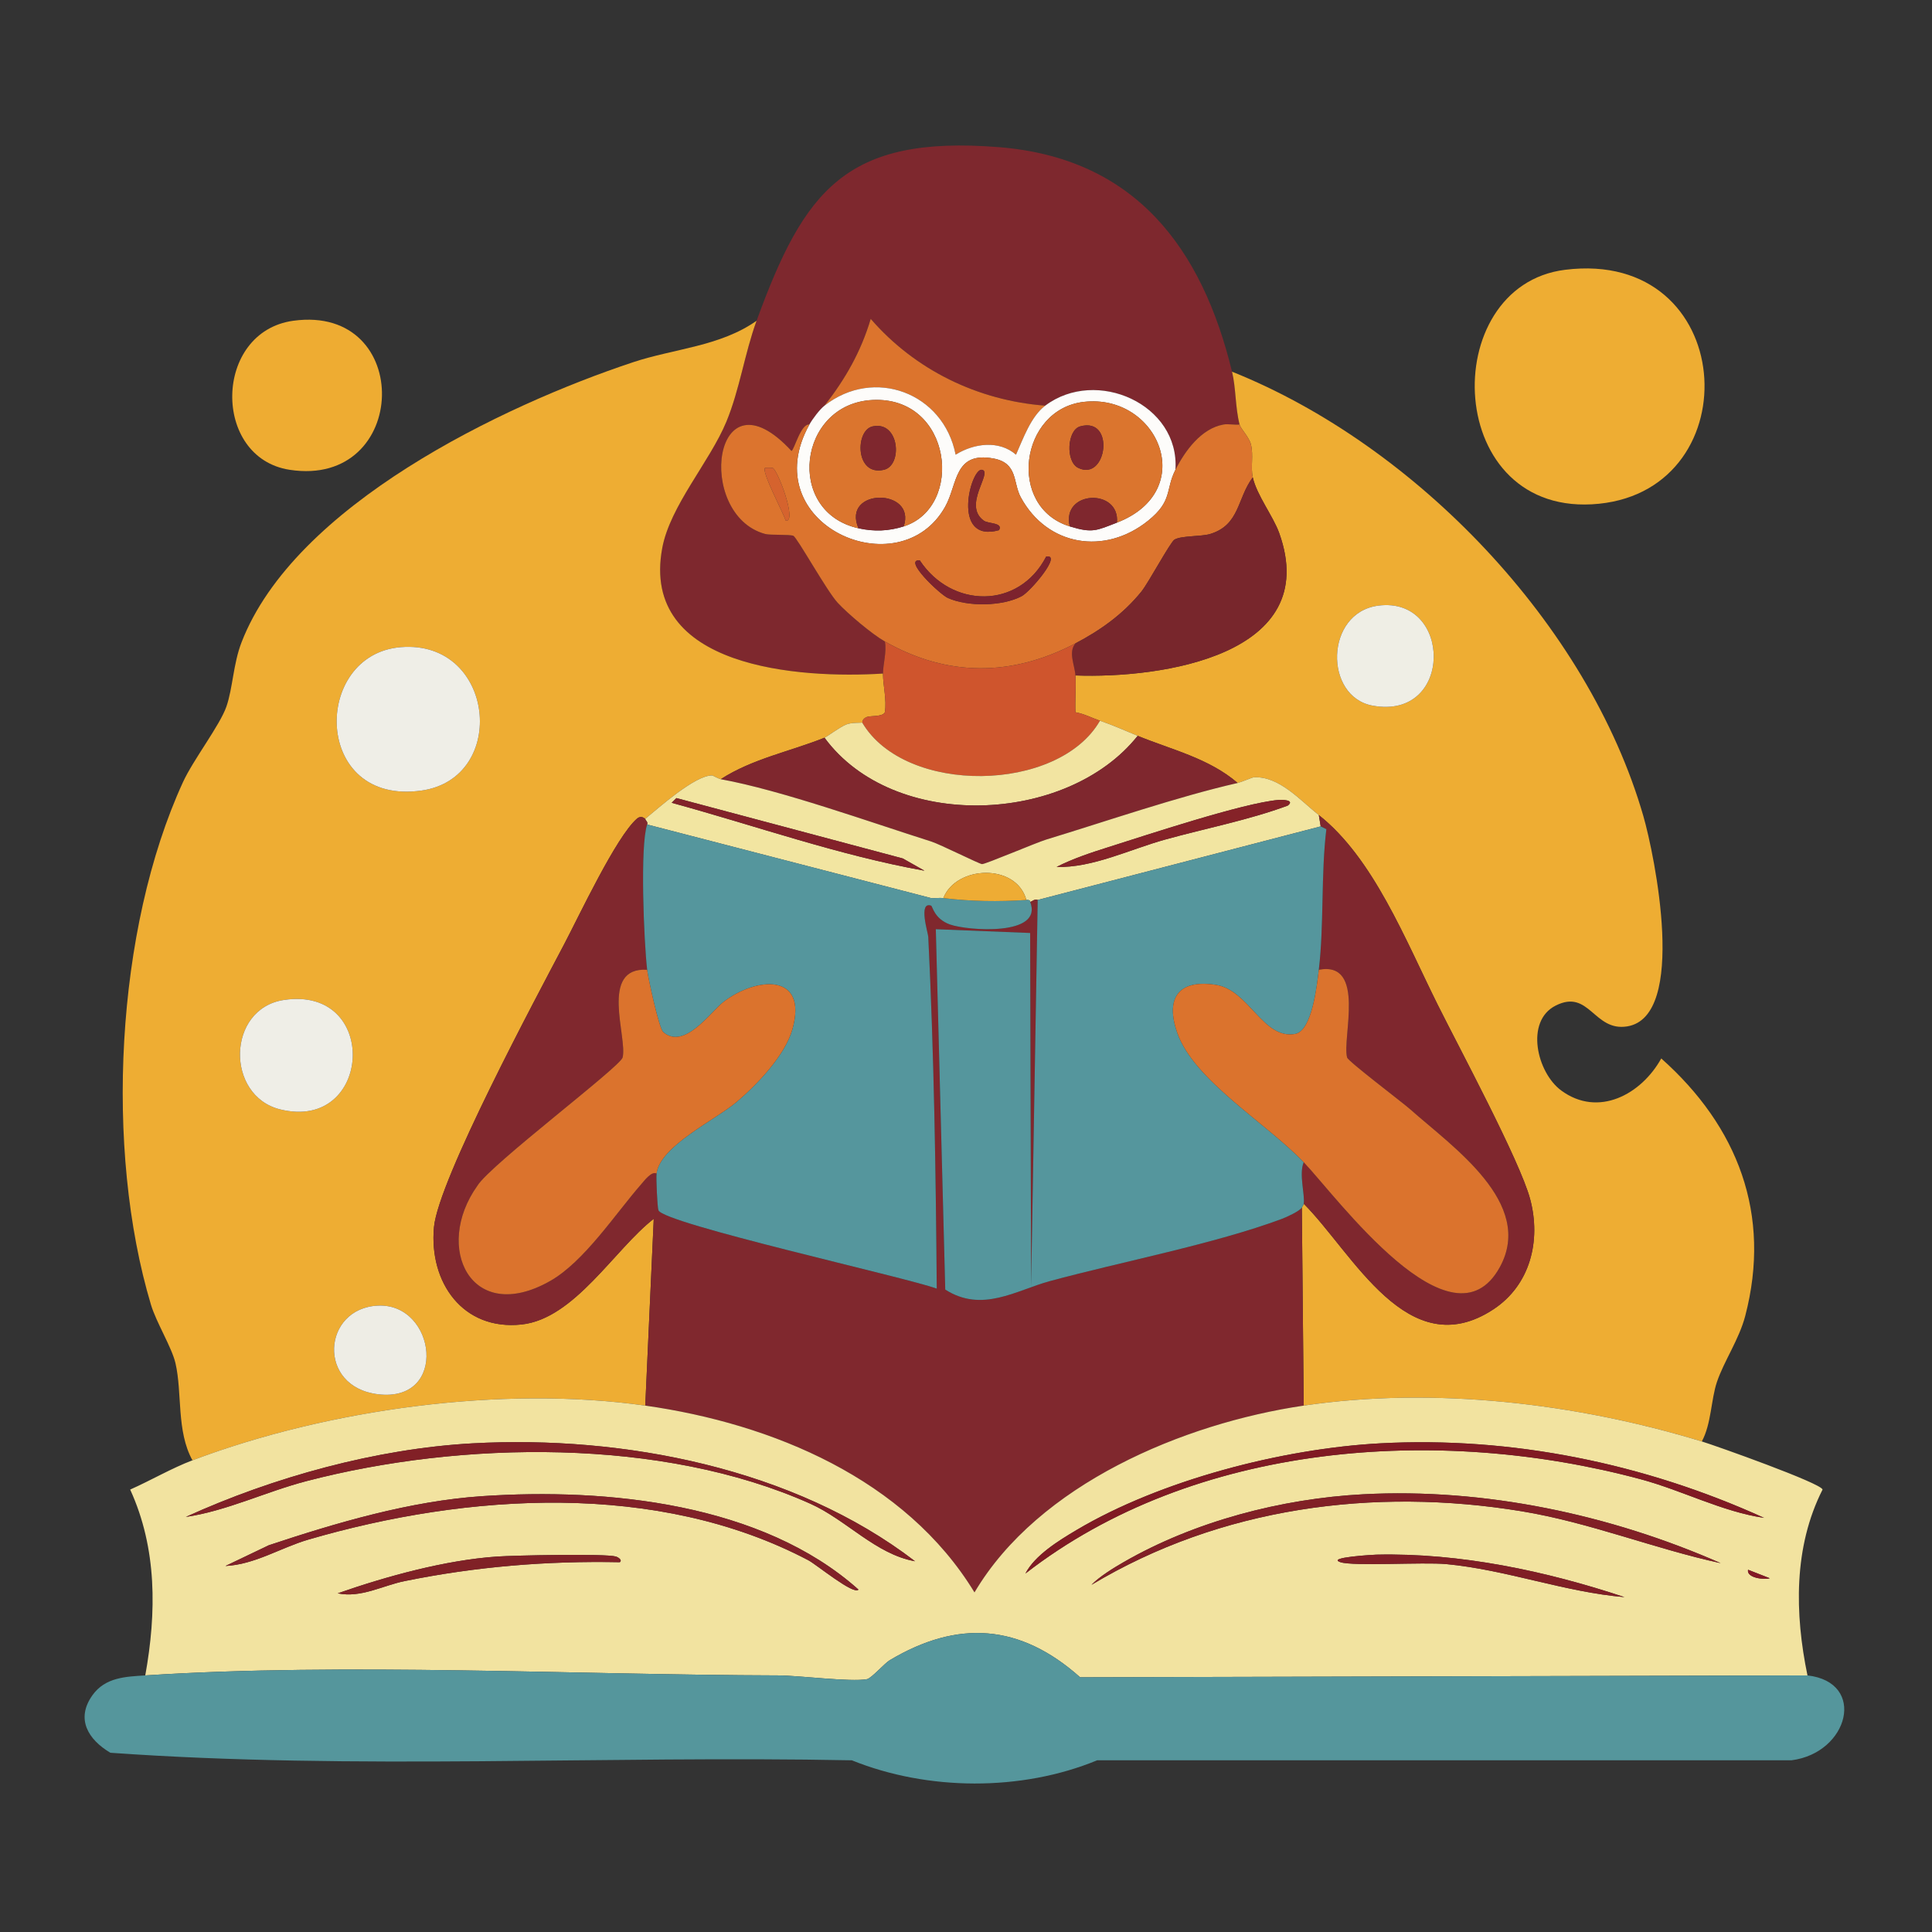
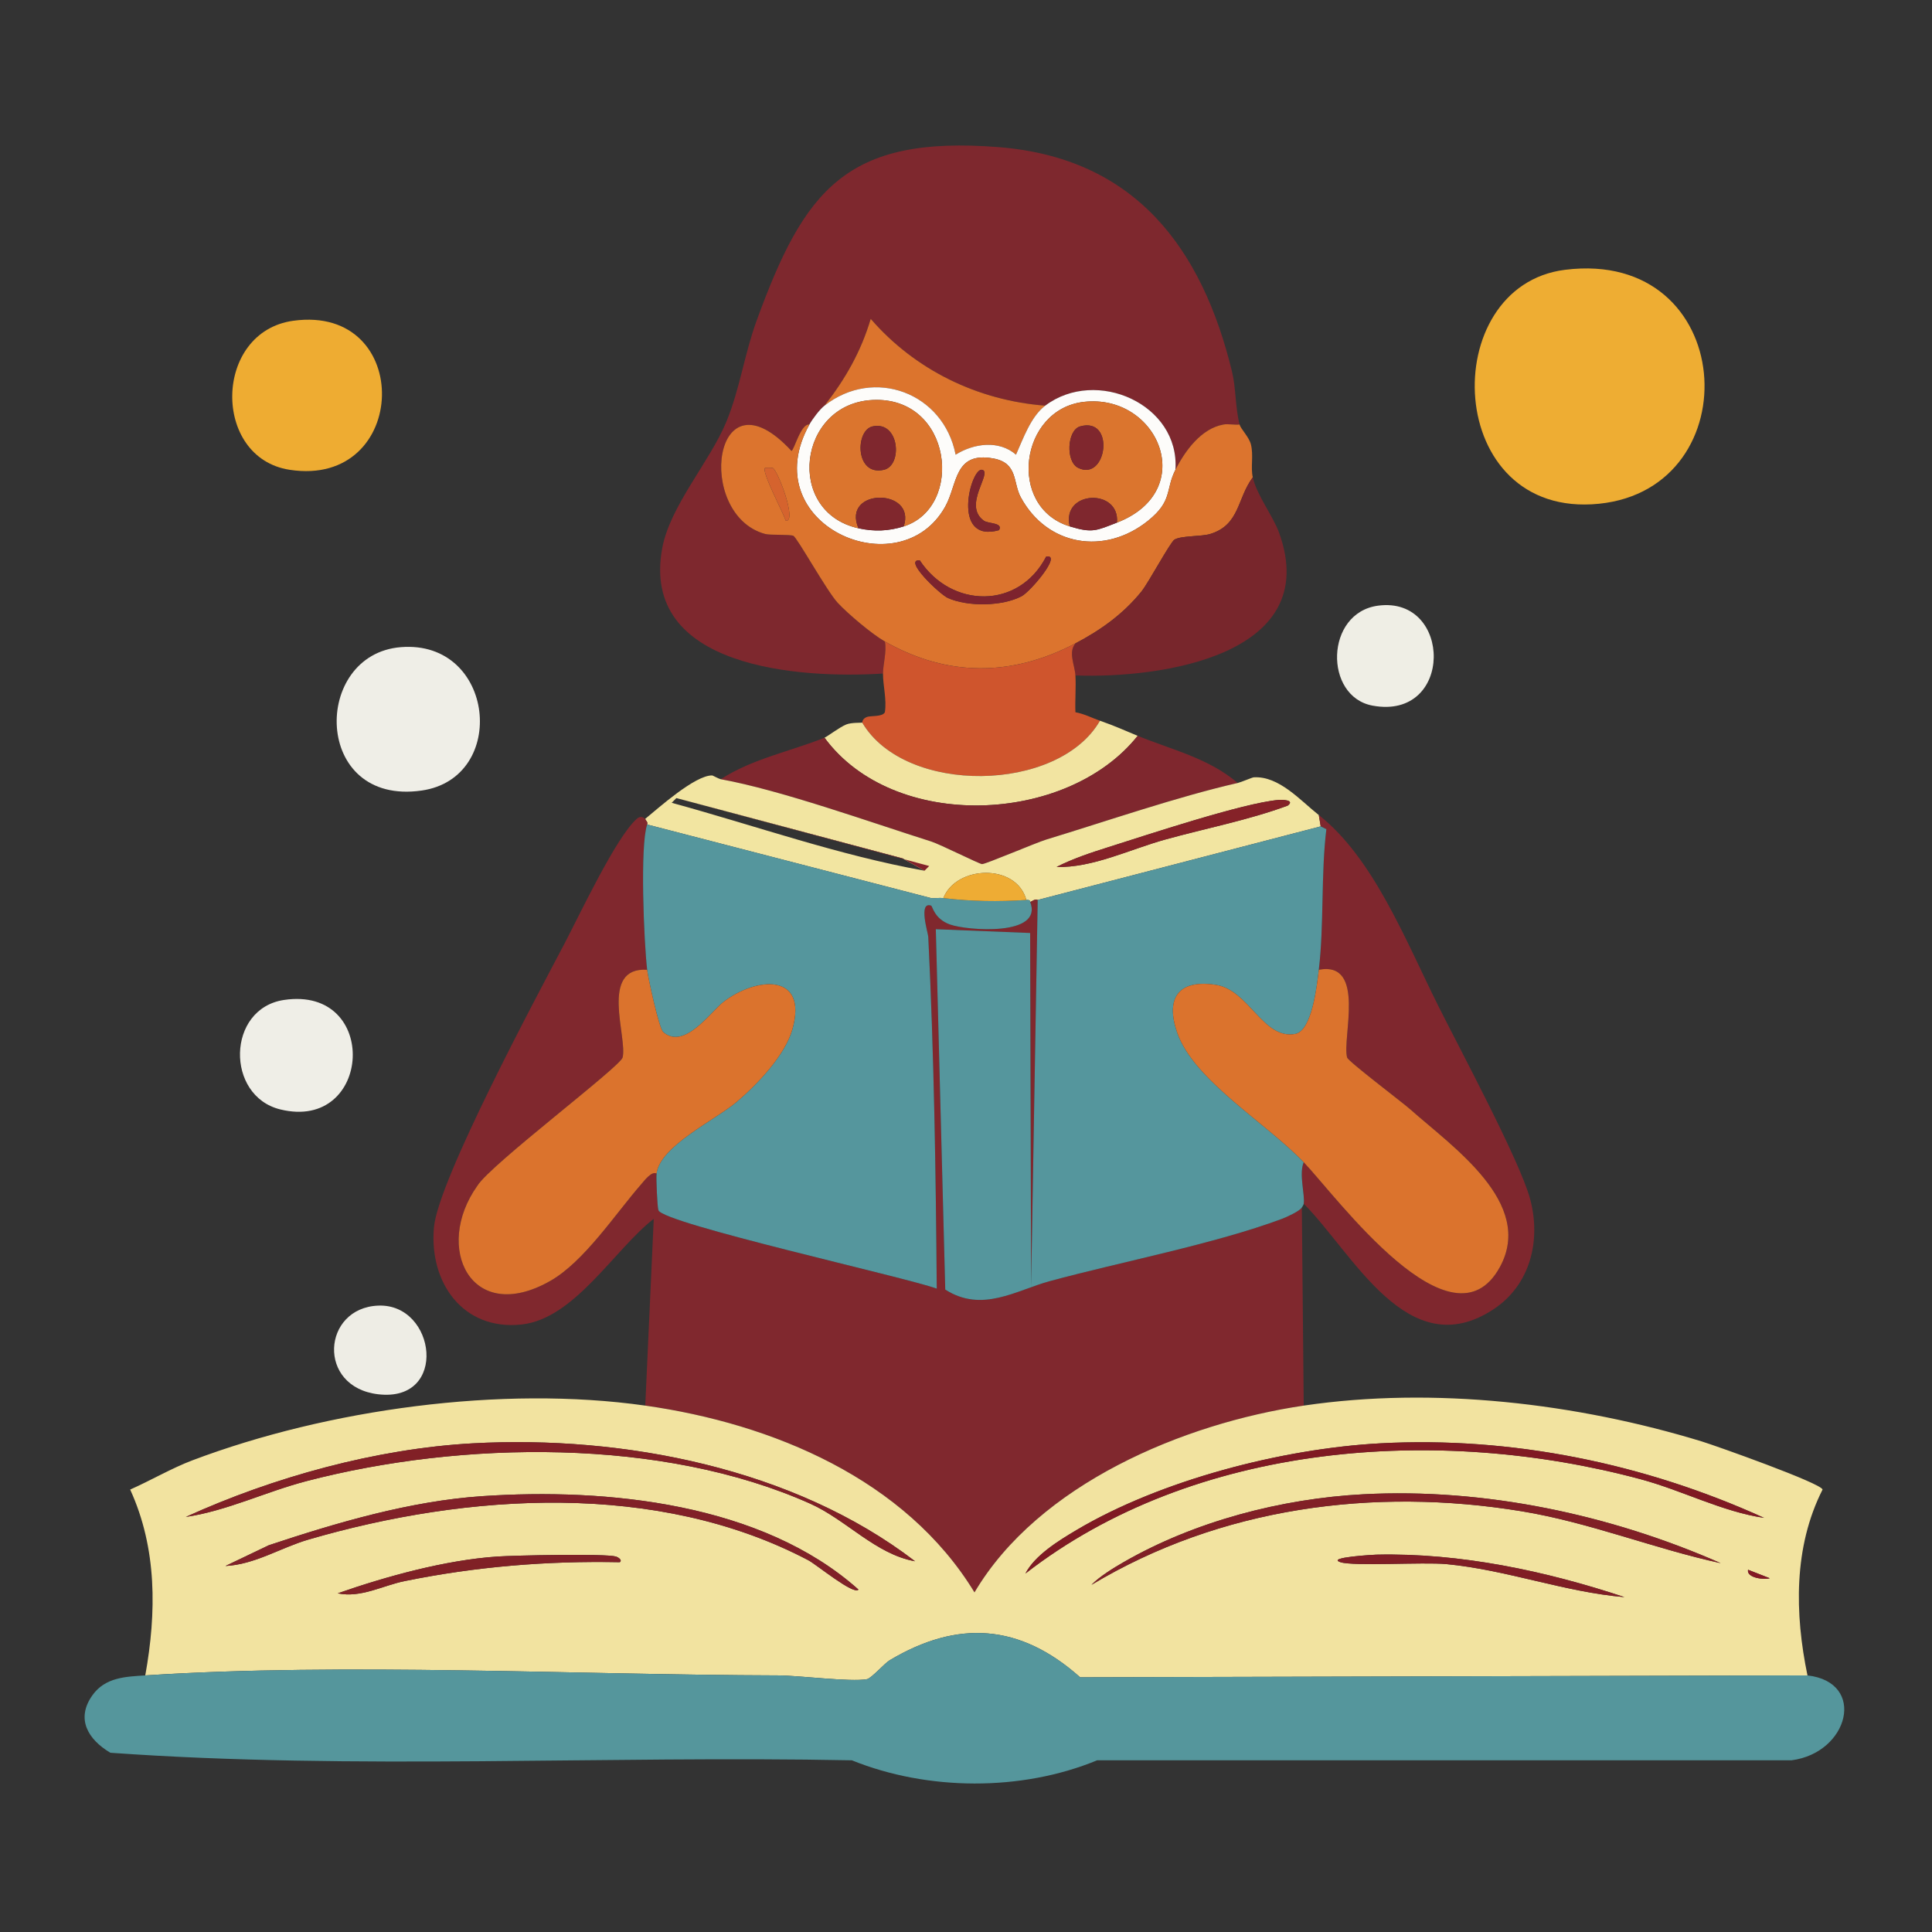
<svg xmlns="http://www.w3.org/2000/svg" width="1024" height="1024">
  <rect width="100%" height="100%" fill="#333333" stroke="none" />
-   <path fill="none" d="M1023-1v1024H-1V-1h1024ZM401 170c-19.256 13.616-43.718 14.761-65.5 22-69.538 23.111-179.45 75.883-207.5 148.5-4.388 11.361-4.615 24.223-8 34-3.435 9.92-17.571 28.183-23 40-35.875 78.08-41.55 194.981-17 277 2.806 9.375 11.067 22.682 13 31 3.678 15.823.416 35.94 9 51.5-10.936 4.129-22.216 10.734-33 15.5 14.28 31.198 14.002 65.219 8 98.5-10.263.663-21.186.941-28 10.5-8.979 12.597-2.29 23.489 9.5 30.5 129.69 9.221 262.276 1.421 393 4 40.128 16.213 89.803 16.576 130 0h368c30.483-3.912 40.037-41.381 8.5-45-6.769-32.64-7.453-68.047 8-98.5-.673-3.382-56.775-23.292-64-25.5 5.058-9.311 4.863-22.209 8-31.5 3.746-11.094 11.745-22.561 15-35 14.101-53.885-3.977-100.457-44.5-136.5-10.595 19.09-33.372 31.422-53 17-12.935-9.504-19.302-36.73-3-45 17.935-9.099 20.243 13.939 38 11 31.977-5.293 14.497-90.731 8.5-111.5C841.653 330.864 750.179 235.87 653 197c-15.809-65.218-51.131-113.204-123.5-119-81.351-6.516-103.302 22.996-128.5 92Zm428.5-27c-68.347 8.539-64.5 132.365 18 124 80.842-8.197 73.397-135.419-18-124Zm-674 27c-42.409 5.784-43.324 72.629-2 79 63.698 9.821 66.138-87.747 2-79Z" />
  <path fill="#7E282E" d="M653 197c2.126 8.769 1.661 18.792 4 28-2.647.309-5.995-.438-8.5 0-11.811 2.064-20.462 14.031-25.5 24 2.362-34.73-41.933-54.389-69-34-35.731-2.709-69.039-18.913-92.5-46-5.129 17.294-13.454 31.908-24.5 46-2.514 1.976-6.341 7.022-8 10-4.569-.613-8.014 13.473-9.5 14-41.635-45.064-51.301 33.789-14 44 2.78.761 13.007.155 15 1 1.96.831 17.752 29.306 23.5 35.5 5.419 5.839 18.246 16.669 25 20.5 1.058 5.343-1.002 12.233-1 17-43.825 2.765-128.827-2.699-117-66.5 4.157-22.427 25.235-45.785 34-67 7.056-17.078 9.678-36.188 16-53.5 25.198-69.004 47.149-98.516 128.5-92 72.369 5.796 107.691 53.782 123.5 119Z" />
  <path fill="#EEAD33" d="M829.5 143c91.397-11.419 98.842 115.803 18 124-82.5 8.365-86.347-115.461-18-124Z" />
  <path fill="#DC742D" d="M554 215c-7.639 5.755-11.755 17.637-15.5 26-9.037-7.903-22.47-5.994-32 0-6.398-32.876-43.283-46.608-69.5-26 11.046-14.092 19.371-28.706 24.5-46 23.461 27.087 56.769 43.291 92.5 46Z" />
  <path fill="#EEAC32" d="M155.5 170c64.138-8.747 61.698 88.821-2 79-41.324-6.371-40.409-73.216 2-79Z" />
-   <path fill="#EEAD33" d="M401 170c-6.322 17.312-8.944 36.422-16 53.5-8.765 21.215-29.843 44.573-34 67-11.827 63.801 73.175 69.265 117 66.5.003 6.557 2.061 13.754 1 20.5-1.216 2.553-7.589 1.754-9.5 2.5-2.756 1.076-2.318 2.93-2.5 3-.399.154-5.748-.142-8.5 1-3.657 1.518-10.006 6.397-11.5 7-17.833 7.197-38.238 11.136-55 22-.956-.173-4.254-1.995-4.5-2-9.055-.202-28.629 17.382-35.5 23-.174.142-1.912-2.28-4.5 0-10.975 9.668-30.462 51.209-38.5 66.5-14.657 27.883-66.724 124.883-69 150-2.653 29.277 15.369 54.879 46.5 51.5 28.04-3.044 49.3-39.966 70-56l-4.5 99c-76.053-10.781-168.264 1.914-240 29-8.584-15.56-5.322-35.677-9-51.5-1.933-8.318-10.194-21.625-13-31-24.55-82.019-18.875-198.92 17-277 5.429-11.817 19.565-30.08 23-40 3.385-9.777 3.612-22.639 8-34 28.05-72.617 137.962-125.389 207.5-148.5 21.782-7.239 46.244-8.384 65.5-22ZM212.5 343c-47.293 3.746-46.882 84.338 11 76 46.191-6.654 38.912-79.953-11-76Zm-62 187c-30.398 4.552-31.044 50.832-2 58 48.808 12.047 53.041-65.643 2-58Zm50 162c-29.679 1.168-32.798 43.179 0 47 37.331 4.349 30.65-48.206 0-47ZM902 764c-66.244-20.241-142.032-29.198-211-19l-1-105c.35-.593.896-1.318 1-2 26.196 26.217 55.138 85.804 100.5 56 19.619-12.89 25.397-36.495 19.5-58.5-5.444-20.315-37.795-80.495-49-103-17.234-34.616-34.1-77.708-63-100.5-9.743-7.683-21.077-20.811-34.5-20-.829.05-6.654 2.58-8.5 3-15.272-13.137-35.06-17.647-53-25-7.669-3.143-11.561-5.047-20-8-4.213-1.474-8.379-3.675-13-4.5-.258-6.473.353-13.049 0-19.5 45.322 1.692 131.263-10.652 108-75.5-3.188-8.888-11.898-20.079-14-29.5-1.22-5.47.492-11.619-1-17.5-.997-3.93-5.41-8.176-6-10.5-2.339-9.208-1.874-19.231-4-28 97.179 38.87 188.653 133.864 218 235.5 5.997 20.769 23.477 106.207-8.5 111.5-17.757 2.939-20.065-20.099-38-11-16.302 8.27-9.935 35.496 3 45 19.628 14.422 42.405 2.09 53-17 40.523 36.043 58.601 82.615 44.5 136.5-3.255 12.439-11.254 23.906-15 35-3.137 9.291-2.942 22.189-8 31.5ZM730.5 321c-28.297 3.687-28.87 48.238-3 53 43.082 7.93 42.345-58.126 3-53Z" />
  <path fill="#FDFCFA" d="M554 215c27.067-20.389 71.362-.73 69 34-5.431 10.746-1.351 16.425-14.5 27-22.89 18.409-53.458 13.525-67.5-12.5-4.186-7.759-1.372-18.099-14.5-20.5-20.923-3.826-18.882 13.62-25.5 25.5-24.231 43.501-101.462 9.393-72-43.5 1.659-2.978 5.486-8.024 8-10 26.217-20.608 63.102-6.876 69.5 26 9.53-5.994 22.963-7.903 32 0 3.745-8.363 7.861-20.245 15.5-26Zm-99 65c8.321 1.847 16.069 1.517 24-1 32.217-10.224 25.765-69.032-16.5-67-39.56 1.902-46.533 59.334-7.5 68Zm112-1c12.099 3.722 14.173 2.18 25-2 43.67-16.859 21.976-68.462-17.5-64-33.956 3.838-40.943 55.713-7.5 66Z" />
  <path fill="#DB752E" d="M479 279c6.835-20.479-33.161-20.434-24 1-39.033-8.666-32.06-66.098 7.5-68 42.265-2.032 48.717 56.776 16.5 67Zm-16.5-53c-9.343 2.037-9.326 26.577 6 23 10.07-2.35 8.236-26.104-6-23ZM592 277c1.693-18.379-29.646-17.174-25 2-33.443-10.287-26.456-62.162 7.5-66 39.476-4.462 61.17 47.141 17.5 64Zm-19.5-51c-6.925 1.956-7.829 18.691-1 22 15.227 7.379 19.745-27.294 1-22Z" />
  <path fill="#DC742E" d="M429 225c-29.462 52.893 47.769 87.001 72 43.5 6.618-11.88 4.577-29.326 25.5-25.5 13.128 2.401 10.314 12.741 14.5 20.5 14.042 26.025 44.61 30.909 67.5 12.5 13.149-10.575 9.069-16.254 14.5-27 5.038-9.969 13.689-21.936 25.5-24 2.505-.438 5.853.309 8.5 0 .59 2.324 5.003 6.57 6 10.5 1.492 5.881-.22 12.03 1 17.5-8.411 11.267-6.789 25.124-22.5 30-4.69 1.456-15.31.849-19 3-2.181 1.271-13.784 22.896-17.5 27.5-9.594 11.884-21.596 20.475-35 27.5-33.644 17.634-67.68 17.899-101-1-6.754-3.831-19.581-14.661-25-20.5-5.748-6.194-21.54-34.669-23.5-35.5-1.993-.845-12.22-.239-15-1-37.301-10.211-27.635-89.064 14-44 1.486-.527 4.931-14.613 9.5-14Zm-23.5 23c-2.18 1.523 9.728 24.012 11 28 6.191.783-4.387-27.198-7-28-.467-.143-3.836-.115-4 0Zm115 1c-5.936-1.231-16.638 39.158 9 32 2.325-4.062-5.649-3.338-8-5-11.588-8.191 4.887-25.78-1-27Zm34 46c-14.505 28.101-50.189 27.49-67 2-9.138-.759 10.632 18.085 15 20 10.529 4.617 28.748 4.422 39-1 4.67-2.47 21.728-22.582 13-21Z" />
  <path fill="#7F272E" d="M462.5 226c14.236-3.104 16.07 20.65 6 23-15.326 3.577-15.343-20.963-6-23Z" />
  <path fill="#80272E" d="M572.5 226c18.745-5.294 14.227 29.379-1 22-6.829-3.309-5.925-20.044 1-22Z" />
  <path fill="#D5632E" d="M405.5 248c.164-.115 3.533-.143 4 0 2.613.802 13.191 28.783 7 28-1.272-3.988-13.18-26.477-11-28Z" />
  <path fill="#7C252E" d="M520.5 249c5.887 1.22-10.588 18.809 1 27 2.351 1.662 10.325.938 8 5-25.638 7.158-14.936-33.231-9-32Z" />
  <path fill="#78262C" d="M664 253c2.102 9.421 10.812 20.612 14 29.5 23.263 64.848-62.678 77.192-108 75.5-.287-5.246-3.951-12.373 0-17 13.404-7.025 25.406-15.616 35-27.5 3.716-4.604 15.319-26.229 17.5-27.5 3.69-2.151 14.31-1.544 19-3 15.711-4.876 14.089-18.733 22.5-30Z" />
  <path fill="#80272D" d="M479 279c-7.931 2.517-15.679 2.847-24 1-9.161-21.434 30.835-21.479 24-1Z" />
  <path fill="#7F272E" d="M592 277c-10.827 4.18-12.901 5.722-25 2-4.646-19.174 26.693-20.379 25-2Z" />
  <path fill="#7D232E" d="M554.5 295c8.728-1.582-8.33 18.53-13 21-10.252 5.422-28.471 5.617-39 1-4.368-1.915-24.138-20.759-15-20 16.811 25.49 52.495 26.101 67-2Z" />
  <path fill="#EFEEE5" d="M730.5 321c39.345-5.126 40.082 60.93-3 53-25.87-4.762-25.297-49.313 3-53Z" />
  <path fill="#CF552D" d="M570 341c-3.951 4.627-.287 11.754 0 17 .353 6.451-.258 13.027 0 19.5 4.621.825 8.787 3.026 13 4.5-21.998 38.277-103.231 39.579-126 1 .182-.07-.256-1.924 2.5-3 1.911-.746 8.284.053 9.5-2.5 1.061-6.746-.997-13.943-1-20.5-.002-4.767 2.058-11.657 1-17 33.32 18.899 67.356 18.634 101 1Z" />
  <path fill="#EFEEE7" d="M212.5 343c49.912-3.953 57.191 69.346 11 76-57.882 8.338-58.293-72.254-11-76Z" />
  <path fill="#F2E4A1" d="M457 383c22.769 38.579 104.002 37.277 126-1 8.439 2.953 12.331 4.857 20 8-37.484 47.131-129.283 50.925-166 1 1.494-.603 7.843-5.482 11.5-7 2.752-1.142 8.101-.846 8.5-1Z" />
  <path fill="#7F272E" d="M656 415c-31.919 7.262-69.553 20.286-101.5 30-5.241 1.594-32.182 13.083-34 13-1.476-.068-22.114-10.452-27-12-32.276-10.223-79.576-27.214-111.5-33 16.762-10.864 37.167-14.803 55-22 36.717 49.925 128.516 46.131 166-1 17.94 7.353 37.728 11.863 53 25Z" />
  <path fill="#F2E5A1" d="M382 413c31.924 5.786 79.224 22.777 111.5 33 4.886 1.548 25.524 11.932 27 12 1.818.083 28.759-11.406 34-13 31.947-9.714 69.581-22.738 101.5-30 1.846-.42 7.671-2.95 8.5-3 13.423-.811 24.757 12.317 34.5 20l1 6-150 39c-1.859-.691-3.005.906-4 1-.111.01.451-1.164-2-1-5.38-19.636-37.245-18.302-44-1-2.1-.256-4.369.177-6.5 0L343 437c.503-1.476-.784-1.899-1-3 6.871-5.618 26.445-23.202 35.5-23 .246.005 3.544 1.827 4.5 2Zm-23.5 10-2.5 2.5c44.284 12.101 88.587 27.863 134 36l-11.5-6.5-120-32Zm319 1c-18.699 1.631-69.595 18.549-90 25-9.272 2.931-18.797 6.078-27.5 10.5 19.081.562 38.917-9.343 57.5-14.5 21.668-6.013 43.887-10.23 65-18 4.006-3.028-2.821-3.19-5-3Z" />
-   <path fill="#83222A" d="m358.5 423 120 32 11.5 6.5c-45.413-8.137-89.716-23.899-134-36l2.5-2.5Z" />
+   <path fill="#83222A" d="m358.5 423 120 32 11.5 6.5l2.5-2.5Z" />
  <path fill="#852228" d="M677.5 424c2.179-.19 9.006-.028 5 3-21.113 7.77-43.332 11.987-65 18-18.583 5.157-38.419 15.062-57.5 14.5 8.703-4.422 18.228-7.569 27.5-10.5 20.405-6.451 71.301-23.369 90-25Z" />
  <path fill="#7F272E" d="M691 638c.729-4.767-2.656-15.723 0-22 17.385 18.226 78.55 102.215 104 55.5 18.463-33.89-25.128-63.605-47.5-83.5-4.259-3.787-32.92-25.412-33.5-27.5-2.801-10.079 10.261-51.277-15-46.5 2.829-23.905 1.074-50.35 4-74.5l-3-1.5-1-6c28.9 22.792 45.766 65.884 63 100.5 11.205 22.505 43.556 82.685 49 103 5.897 22.005.119 45.61-19.5 58.5-45.362 29.804-74.304-29.783-100.5-56Z" />
  <path fill="#80282E" d="M342 434c.216 1.101 1.503 1.524 1 3-3.852 11.31-1.731 61.917 0 77-25.552-1.594-10.312 35.988-13 46.5-1.273 4.976-70.2 56.825-77 68-23.316 32.7-3.401 74.184 38.5 50.5 18.177-10.274 34.723-35.778 48.5-51.5 1.382-1.577 5.385-6.967 8-5.5-.283 2.309.374 17.982 1 19.5 2.925 7.095 130.994 35.447 147.5 41.5-.496-62.161-1.444-124.424-4.5-186.5-.097-1.962-5.417-18.886 1.5-16.5.779.269 1.624 7.001 10 10 9.054 3.242 49.72 6.448 42.5-12 .995-.094 2.141-1.691 4-1l-3.5 205-.5-187.5-50-2 5 191c19.603 12.537 37.644.338 55.5-4.5 37.864-10.259 87.37-19.706 123-33 2.359-.88 9.363-4.071 10.5-6l1 105c-63.812 9.436-140.487 41.555-174.5 99-36.58-60.07-107.026-89.435-174.5-99l4.5-99c-20.7 16.034-41.96 52.956-70 56-31.131 3.379-49.153-22.223-46.5-51.5 2.276-25.117 54.343-122.117 69-150 8.038-15.291 27.525-56.832 38.5-66.5 2.588-2.28 4.326.142 4.5 0Z" />
  <path fill="#55969D" d="M500 476c14.615 1.784 29.272 1.986 44 1 2.451-.164 1.889 1.01 2 1 7.22 18.448-33.446 15.242-42.5 12-8.376-2.999-9.221-9.731-10-10-6.917-2.386-1.597 14.538-1.5 16.5 3.056 62.076 4.004 124.339 4.5 186.5-16.506-6.053-144.575-34.405-147.5-41.5-.626-1.518-1.283-17.191-1-19.5 1.794-14.62 31.219-28.421 42.5-38 10.794-9.166 25.629-24.665 29.5-38.5 8.412-30.06-19.165-27.791-36.5-14.5-6.702 5.138-20.772 25.774-32 16-2.183-1.901-7.985-28.509-8.5-33-1.731-15.083-3.852-65.69 0-77l150.5 39c2.131.177 4.4-.256 6.5 0Z" />
  <path fill="#55969D" d="m700 438 3 1.5c-2.926 24.15-1.171 50.595-4 74.5-.948 8.007-3.531 32.341-12.5 34-17.095 3.163-24.436-23.268-42-26-20.157-3.135-26.918 7.265-20.5 25.5 8.86 25.174 47.19 47.731 67 68.5-2.656 6.277.729 17.233 0 22-.104.682-.65 1.407-1 2-1.137 1.929-8.141 5.12-10.5 6-35.63 13.294-85.136 22.741-123 33-17.856 4.838-35.897 17.037-55.5 4.5l-5-191 50 2 .5 187.5 3.5-205 150-39Z" />
  <path fill="#EEAC34" d="M544 477c-14.728.986-29.385.784-44-1 6.755-17.302 38.62-18.636 44 1Z" />
  <path fill="#DB732D" d="M691 616c-19.81-20.769-58.14-43.326-67-68.5-6.418-18.235.343-28.635 20.5-25.5 17.564 2.732 24.905 29.163 42 26 8.969-1.659 11.552-25.993 12.5-34 25.261-4.777 12.199 36.421 15 46.5.58 2.088 29.241 23.713 33.5 27.5 22.372 19.895 65.963 49.61 47.5 83.5-25.45 46.715-86.615-37.274-104-55.5ZM343 514c.515 4.491 6.317 31.099 8.5 33 11.228 9.774 25.298-10.862 32-16 17.335-13.291 44.912-15.56 36.5 14.5-3.871 13.835-18.706 29.334-29.5 38.5-11.281 9.579-40.706 23.38-42.5 38-2.615-1.467-6.618 3.923-8 5.5-13.777 15.722-30.323 41.226-48.5 51.5-41.901 23.684-61.816-17.8-38.5-50.5 6.8-11.175 75.727-63.024 77-68 2.688-10.512-12.552-48.094 13-46.5Z" />
  <path fill="#EFEEE7" d="M150.5 530c51.041-7.643 46.808 70.047-2 58-29.044-7.168-28.398-53.448 2-58Z" />
  <path fill="#EEEDE5" d="M200.5 692c30.65-1.206 37.331 51.349 0 47-32.798-3.821-29.679-45.832 0-47Z" />
  <path fill="#F2E3A0" d="M342 745c67.474 9.565 137.92 38.93 174.5 99 34.013-57.445 110.688-89.564 174.5-99 68.968-10.198 144.756-1.241 211 19 7.225 2.208 63.327 22.118 64 25.5-15.453 30.453-14.769 65.86-8 98.5l-385.5 1c-31.875-28.395-64.875-30.581-101-9-2.694 1.609-9.66 9.575-12 10-8.759 1.589-36.108-1.972-47-2-107.595-.279-229.625-6.84-335.5 0 6.002-33.281 6.28-67.302-8-98.5 10.784-4.766 22.064-11.371 33-15.5 71.736-27.086 163.947-39.781 240-29Zm-91.5 20c-50.992 2.788-105.817 17.972-152 39 21.672-3.18 42.516-13.403 64-19 82.034-21.373 188.39-23.193 267 12 19.064 8.535 34.725 26.84 55.5 30.5-64.239-49.277-154.48-66.875-234.5-62.5Zm481 0c-51.721 2.777-116.333 19.471-161 46-9.234 5.484-22.006 13.311-27 23 89.697-69.669 218.816-78.778 326-50 22.124 5.94 43.241 17.226 65.5 20.5-63.378-28.798-133.526-43.257-203.5-39.5Zm-9 27c-43.364 2.3-89.407 14.34-127 36-5.273 3.038-12.803 7.647-17 12 68.42-41.056 149.523-51.876 228-39 35.98 5.903 70.383 19.891 105.5 27.5-58.399-25.696-125.063-39.918-189.5-36.5Zm-467 1c-38.049 2.562-77.091 14.058-113 26l-23 11c15.585-.759 29.266-9.706 44-14 84.32-24.574 184.944-31.174 265 11 4.168 2.196 24.183 18.687 26.5 15.5-51.185-45.706-133.022-53.976-199.5-49.5Zm474 31c-1.296.029-26.872 1.447-19 4 6.903 2.239 43.976-.127 56 1 31.937 2.994 63.011 14.889 94.5 17.5-41.662-13.848-87.111-23.506-131.5-22.5Zm-466 1c-27.561 1.891-58.751 10.505-84.5 19.5 12.303 2.554 23.767-4.117 35.5-6.5 37.727-7.663 75.329-10.776 114-10 1.657-1.281-1.379-2.824-2-3-5.827-1.655-54.029-.615-63 0Zm663 7c-.886 4.436 8.762 5.395 11.5 4.5l-11.5-4.5Z" />
  <path fill="#812026" d="M250.5 765c80.02-4.375 170.261 13.223 234.5 62.5-20.775-3.66-36.436-21.965-55.5-30.5-78.61-35.193-184.966-33.373-267-12-21.484 5.597-42.328 15.82-64 19 46.183-21.028 101.008-36.212 152-39Z" />
  <path fill="#801A23" d="M731.5 765c69.974-3.757 140.122 10.702 203.5 39.5-22.259-3.274-43.376-14.56-65.5-20.5-107.184-28.778-236.303-19.669-326 50 4.994-9.689 17.766-17.516 27-23 44.667-26.529 109.279-43.223 161-46Z" />
  <path fill="#812026" d="M722.5 792c64.437-3.418 131.101 10.804 189.5 36.5-35.117-7.609-69.52-21.597-105.5-27.5-78.477-12.876-159.58-2.056-228 39 4.197-4.353 11.727-8.962 17-12 37.593-21.66 83.636-33.7 127-36Z" />
  <path fill="#812128" d="M255.5 793c66.478-4.476 148.315 3.794 199.5 49.5-2.317 3.187-22.332-13.304-26.5-15.5-80.056-42.174-180.68-35.574-265-11-14.734 4.294-28.415 13.241-44 14l23-11c35.909-11.942 74.951-23.438 113-26Z" />
  <path fill="#801E25" d="M729.5 824c44.389-1.006 89.838 8.652 131.5 22.5-31.489-2.611-62.563-14.506-94.5-17.5-12.024-1.127-49.097 1.239-56-1-7.872-2.553 17.704-3.971 19-4Z" />
  <path fill="#802126" d="M263.5 825c8.971-.615 57.173-1.655 63 0 .621.176 3.657 1.719 2 3-38.671-.776-76.273 2.337-114 10-11.733 2.383-23.197 9.054-35.5 6.5 25.749-8.995 56.939-17.609 84.5-19.5Z" />
  <path fill="#841924" d="m926.5 832 11.5 4.5c-2.738.895-12.386-.064-11.5-4.5Z" />
  <path fill="#55969C" d="M958 888c31.537 3.619 21.983 41.088-8.5 45h-368c-40.197 16.576-89.872 16.213-130 0-130.724-2.579-263.31 5.221-393-4-11.79-7.011-18.479-17.903-9.5-30.5 6.814-9.559 17.737-9.837 28-10.5 105.875-6.84 227.905-.279 335.5 0 10.892.028 38.241 3.589 47 2 2.34-.425 9.306-8.391 12-10 36.125-21.581 69.125-19.395 101 9l385.5-1Z" />
</svg>